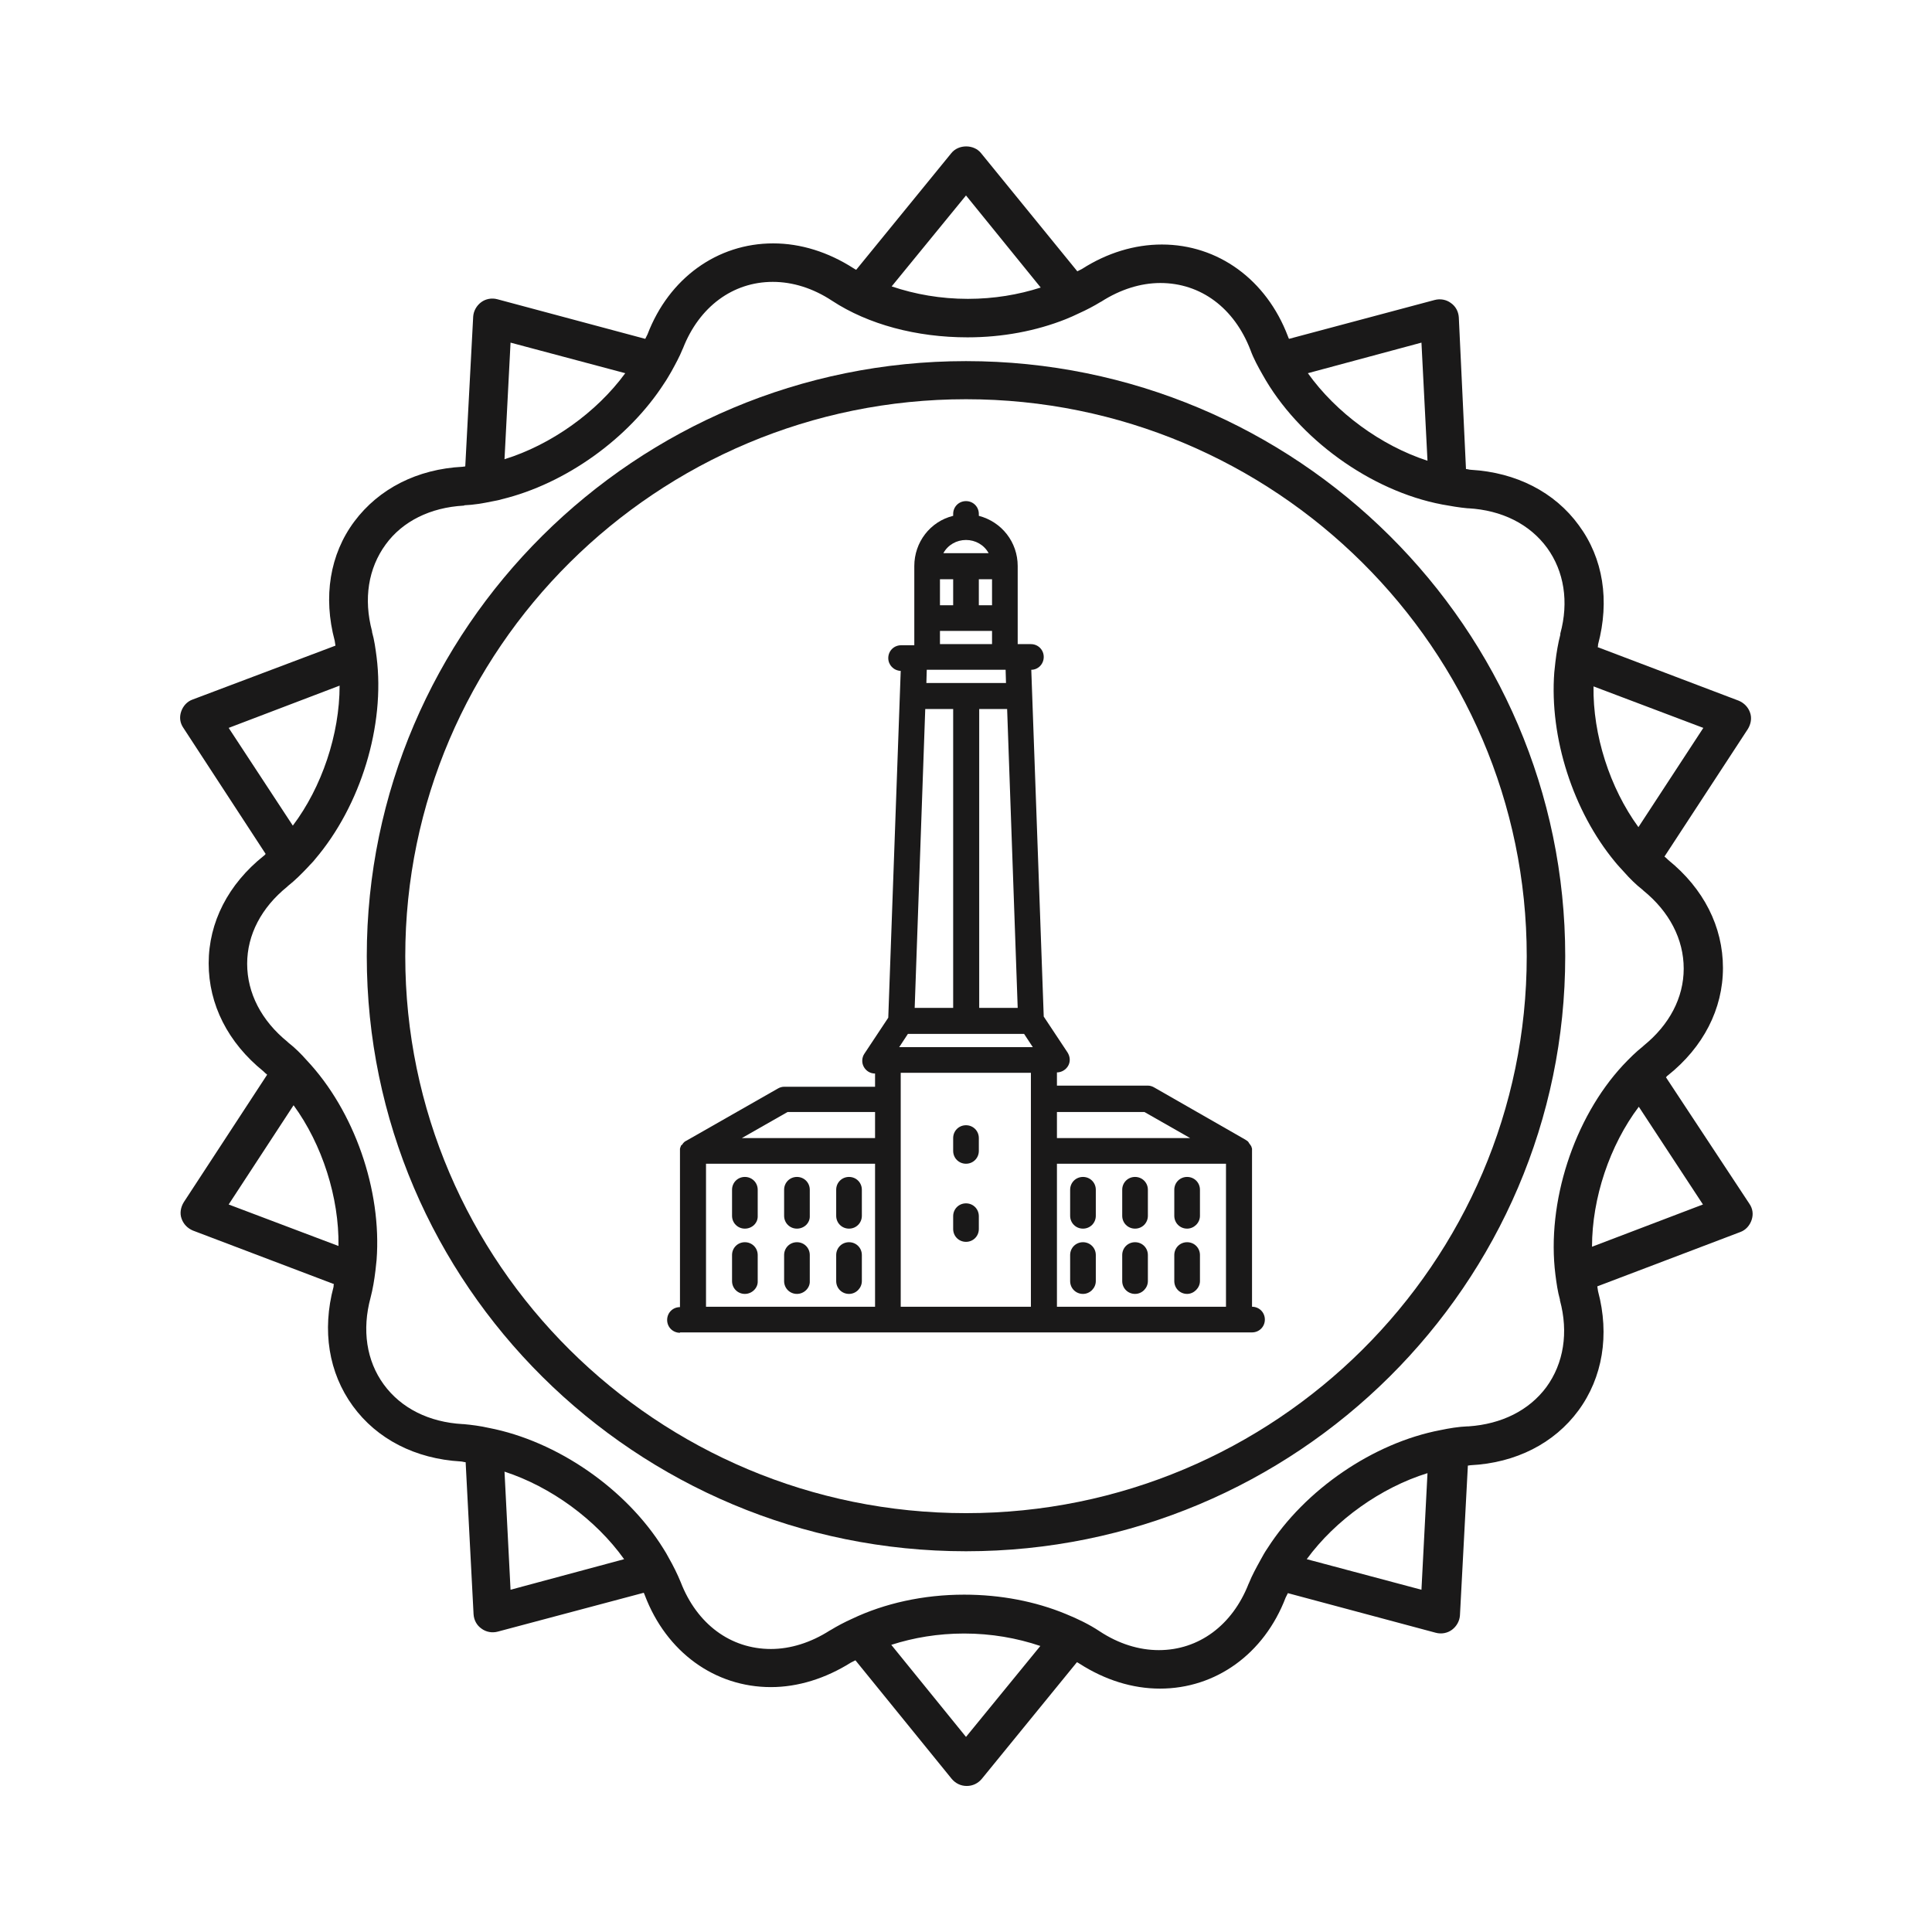
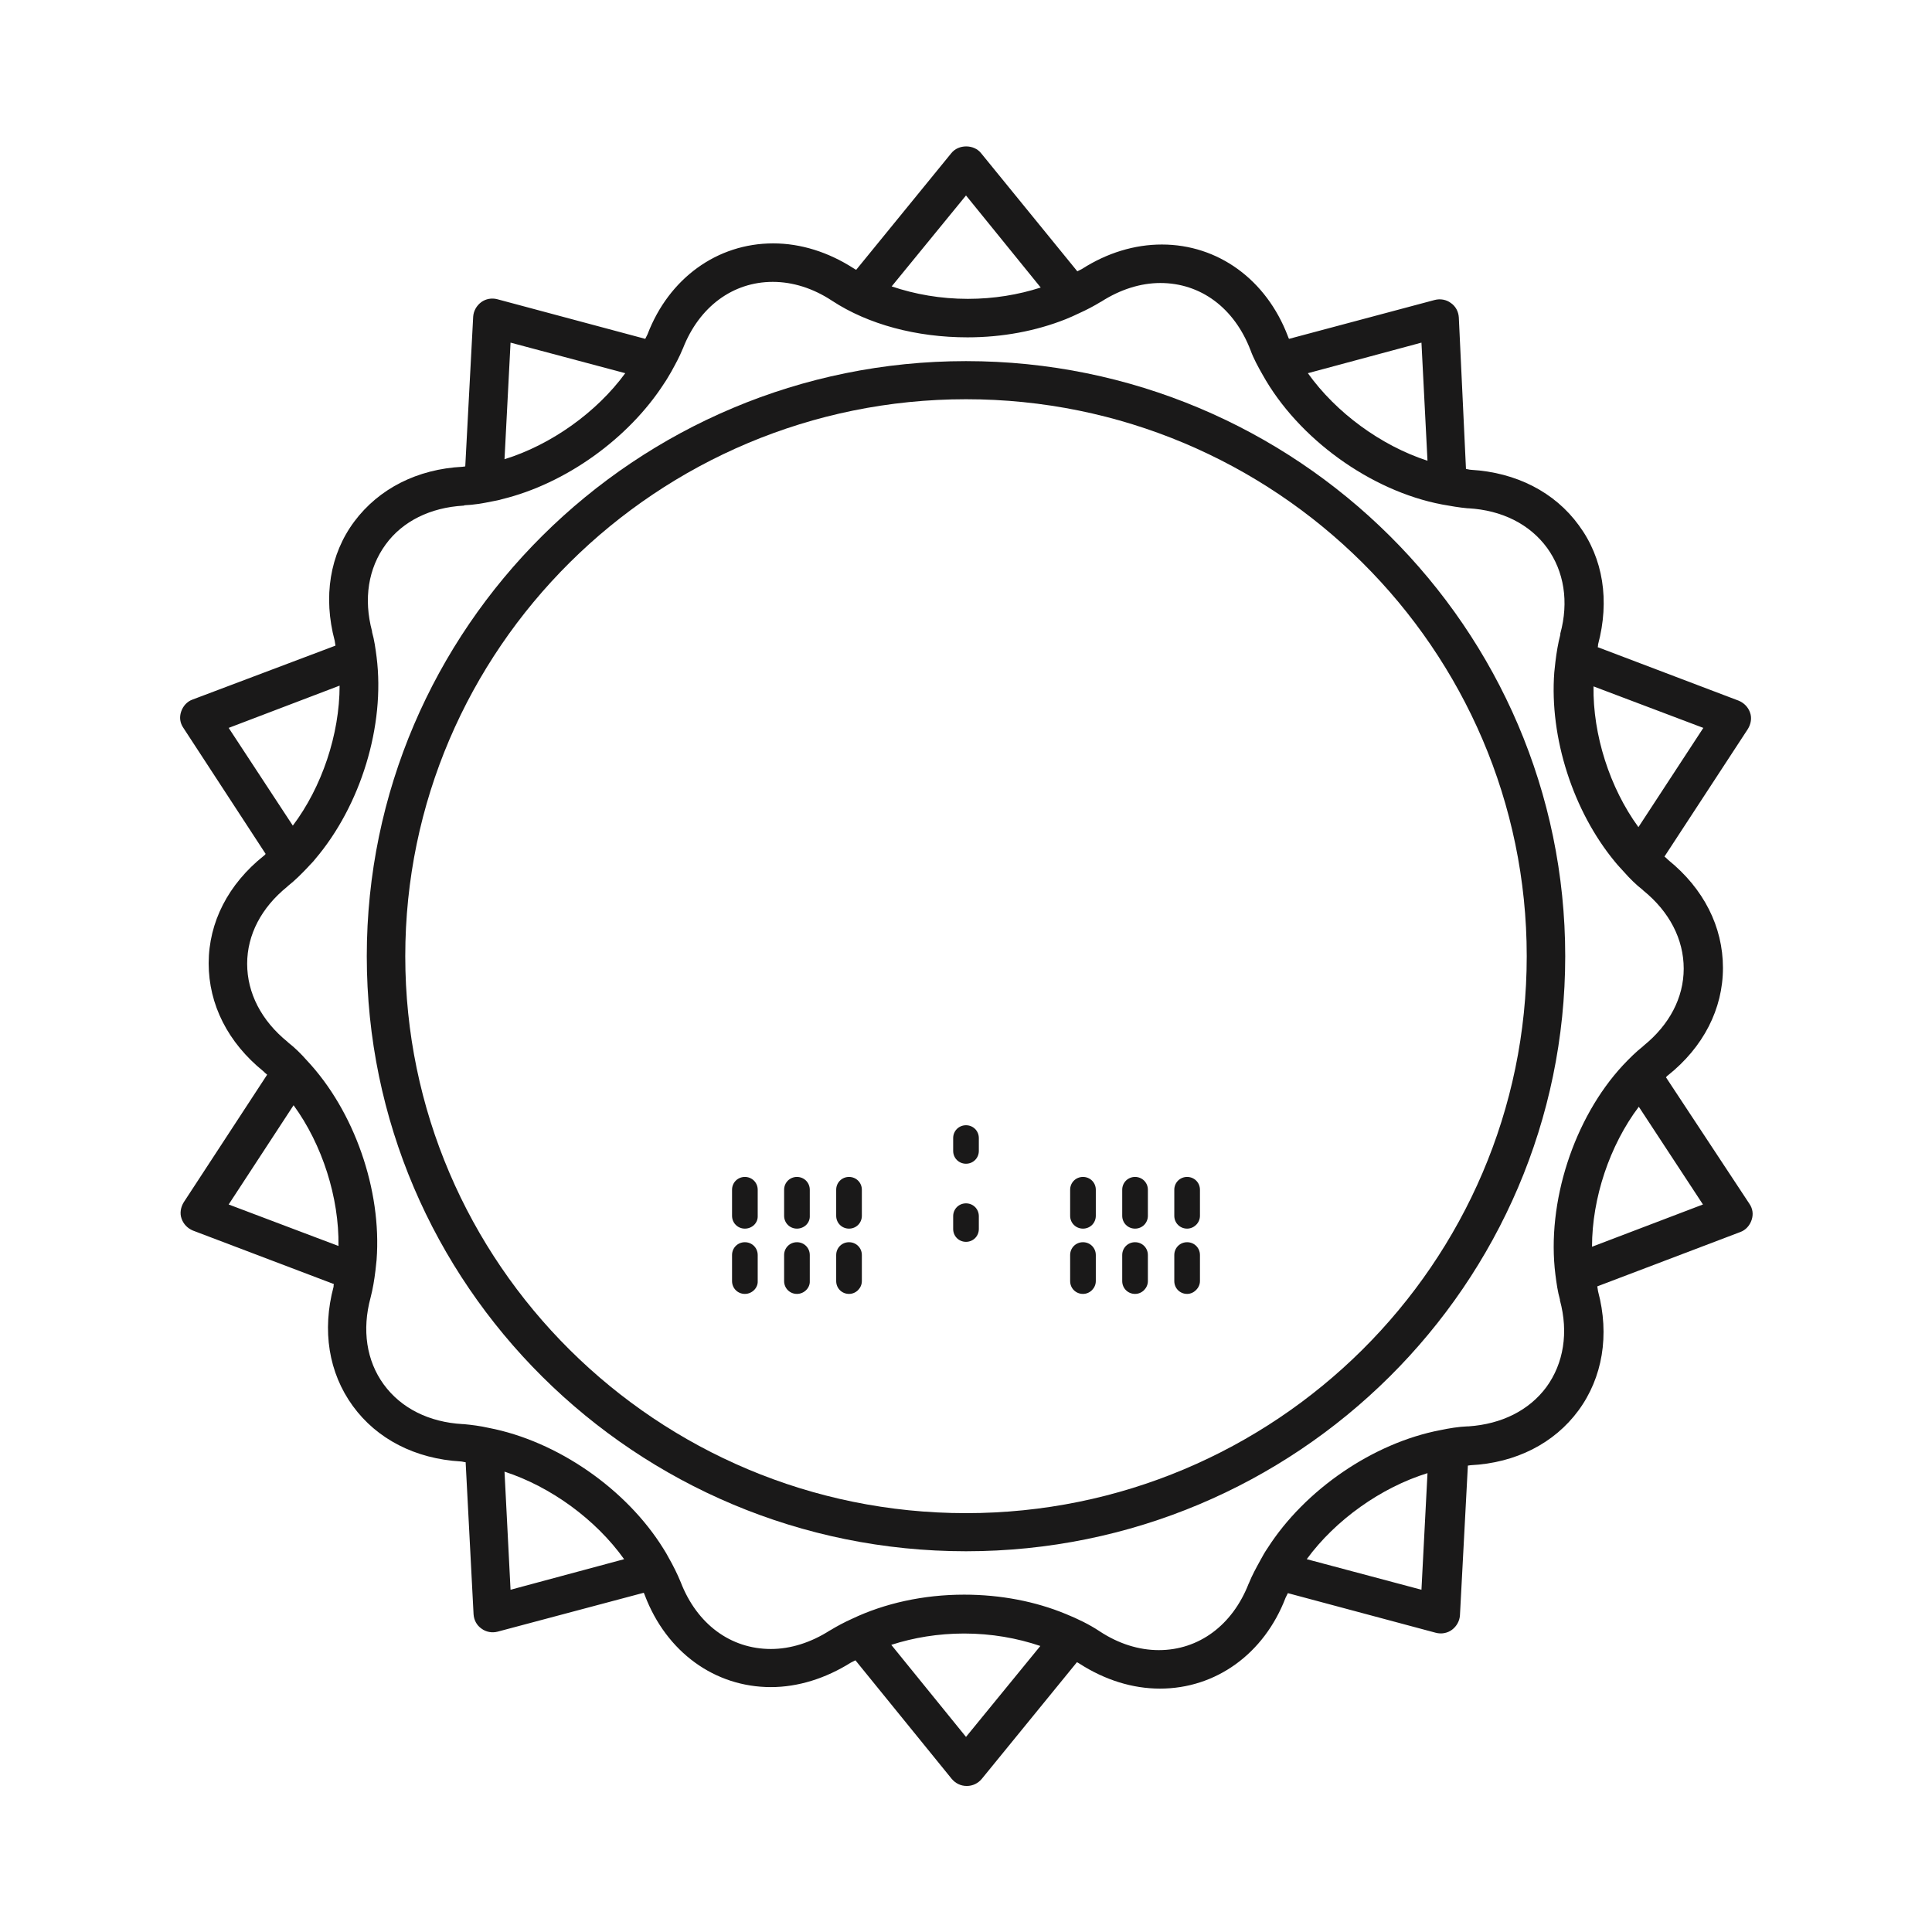
<svg xmlns="http://www.w3.org/2000/svg" version="1.1" id="Layer_1" x="0px" y="0px" viewBox="0 0 512 512" style="enable-background:new 0 0 512 512;" xml:space="preserve">
  <g fill="#1A1919">
-     <path d="M180.2,353.2c-1.9,0-3.4-1.5-3.4-3.4s1.5-3.4,3.4-3.4h0V305c0-0.2,0-0.2,0-0.3l0-0.3l0.1-0.3c0-0.1,0-0.1,0.1-0.2l0-0.1 c0-0.1,0-0.1,0.1-0.2c0,0,0-0.1,0.1-0.1l0.1-0.1l0.1-0.1c0,0,0.2-0.2,0.2-0.3c0,0,0.2-0.2,0.2-0.2c0,0,0.2-0.2,0.2-0.2l0.3-0.2 c0.1,0,0.1-0.1,0.2-0.1l24.2-13.8c0.5-0.3,1.1-0.5,1.7-0.5h24.1v-3.5h0c-1.3,0-2.4-0.7-3-1.8c-0.6-1.1-0.5-2.5,0.2-3.5l6.3-9.5 l3.3-91.9c-1.9-0.1-3.3-1.6-3.3-3.4c0-1.9,1.5-3.4,3.4-3.4h3.5V150c0-6.3,4.2-11.8,10.3-13.3v-0.5c0-1.9,1.5-3.4,3.4-3.4 s3.4,1.5,3.4,3.4v0.5c6.1,1.6,10.3,7,10.3,13.3v20.7h3.5c1.9,0,3.4,1.5,3.4,3.4c0,1.9-1.5,3.4-3.3,3.4l3.3,91.9l6.3,9.5 c0.7,1.1,0.8,2.4,0.2,3.5c-0.6,1.1-1.8,1.8-3,1.8h0v3.5h24.1c0.6,0,1.2,0.2,1.7,0.5L330,302c0.1,0.1,0.2,0.1,0.3,0.2l0.3,0.2 l0.2,0.2l0.2,0.3c0,0,0.1,0.1,0.1,0.2l0.1,0.1l0.1,0.1l0.1,0.2l0.1,0.1c0,0.1,0.1,0.1,0.1,0.2c0,0,0.1,0.2,0.1,0.3 c0,0,0.1,0.3,0.1,0.3l0,0.3c0,0.1,0,0.1,0,0.2l0,41.4h0c1.9,0,3.4,1.5,3.4,3.4s-1.5,3.4-3.4,3.4H180.2z M324.9,346.3v-37.9h-44.8 v37.9H324.9z M273.2,346.3v-62h-34.5v62H273.2z M231.9,346.3v-37.9h-44.8v37.9H231.9z M315.4,301.6l-12.1-6.9h-23.2v6.9H315.4z  M231.9,301.6v-6.9h-23.2l-12.1,6.9H231.9z M273.7,277.5l-2.3-3.5h-30.8l-2.3,3.5H273.7z M269.7,267.1l-2.8-79.2h-7.4v79.2H269.7z  M252.6,267.1v-79.2h-7.4l-2.8,79.2H252.6z M266.6,181l-0.1-3.5h-20.9l-0.1,3.5H266.6z M262.9,170.7v-3.5h-13.8v3.5H262.9z  M262.9,160.4v-6.9h-3.5v6.9H262.9z M252.6,160.4v-6.9h-3.5v6.9H252.6z M262,146.6c-1.2-2.2-3.5-3.5-6-3.5c-2.5,0-4.8,1.3-6,3.5H262 z" />
    <path d="M197.4,325.6c-1.9,0-3.4-1.5-3.4-3.4v-6.9c0-1.9,1.5-3.4,3.4-3.4s3.4,1.5,3.4,3.4v6.9C200.9,324.1,199.3,325.6,197.4,325.6z" />
    <path d="M197.4,342.9c-1.9,0-3.4-1.5-3.4-3.4v-6.9c0-1.9,1.5-3.4,3.4-3.4s3.4,1.5,3.4,3.4v6.9C200.9,341.3,199.3,342.9,197.4,342.9z" />
    <path d="M211.2,325.6c-1.9,0-3.4-1.5-3.4-3.4v-6.9c0-1.9,1.5-3.4,3.4-3.4s3.4,1.5,3.4,3.4v6.9C214.7,324.1,213.1,325.6,211.2,325.6z" />
    <path d="M211.2,342.9c-1.9,0-3.4-1.5-3.4-3.4v-6.9c0-1.9,1.5-3.4,3.4-3.4s3.4,1.5,3.4,3.4v6.9C214.7,341.3,213.1,342.9,211.2,342.9z" />
    <path d="M225,325.6c-1.9,0-3.4-1.5-3.4-3.4v-6.9c0-1.9,1.5-3.4,3.4-3.4s3.4,1.5,3.4,3.4v6.9C228.4,324.1,226.9,325.6,225,325.6z" />
    <path d="M225,342.9c-1.9,0-3.4-1.5-3.4-3.4v-6.9c0-1.9,1.5-3.4,3.4-3.4s3.4,1.5,3.4,3.4v6.9C228.4,341.3,226.9,342.9,225,342.9z" />
    <path d="M287,325.6c-1.9,0-3.4-1.5-3.4-3.4v-6.9c0-1.9,1.5-3.4,3.4-3.4s3.4,1.5,3.4,3.4v6.9C290.4,324.1,288.9,325.6,287,325.6z" />
    <path d="M287,342.9c-1.9,0-3.4-1.5-3.4-3.4v-6.9c0-1.9,1.5-3.4,3.4-3.4s3.4,1.5,3.4,3.4v6.9C290.4,341.3,288.9,342.9,287,342.9z" />
    <path d="M300.8,325.6c-1.9,0-3.4-1.5-3.4-3.4v-6.9c0-1.9,1.5-3.4,3.4-3.4s3.4,1.5,3.4,3.4v6.9C304.2,324.1,302.7,325.6,300.8,325.6z" />
    <path d="M300.8,342.9c-1.9,0-3.4-1.5-3.4-3.4v-6.9c0-1.9,1.5-3.4,3.4-3.4s3.4,1.5,3.4,3.4v6.9C304.2,341.3,302.7,342.9,300.8,342.9z" />
    <path d="M314.6,325.6c-1.9,0-3.4-1.5-3.4-3.4v-6.9c0-1.9,1.5-3.4,3.4-3.4s3.4,1.5,3.4,3.4v6.9C318,324.1,316.4,325.6,314.6,325.6z" />
    <path d="M314.6,342.9c-1.9,0-3.4-1.5-3.4-3.4v-6.9c0-1.9,1.5-3.4,3.4-3.4s3.4,1.5,3.4,3.4v6.9C318,341.3,316.4,342.9,314.6,342.9z" />
    <path d="M256,308.4c-1.9,0-3.4-1.5-3.4-3.4v-3.4c0-1.9,1.5-3.4,3.4-3.4s3.4,1.5,3.4,3.4v3.4C259.4,306.9,257.9,308.4,256,308.4z" />
    <path d="M256,329.1c-1.9,0-3.4-1.5-3.4-3.4v-3.4c0-1.9,1.5-3.4,3.4-3.4s3.4,1.5,3.4,3.4v3.4C259.4,327.6,257.9,329.1,256,329.1z" />
  </g>
  <g fill="#1A1919">
    <path d="M256,401c-81.9,0-148.6-66.2-148.6-147.6S174.1,105.8,256,105.8s148.6,66.2,148.6,147.6S337.9,401,256,401     M256,95.7c-87.6,0-158.8,70.8-158.8,157.7c0,87,71.2,157.7,158.8,157.7s158.8-70.8,158.8-157.7S343.6,95.7,256,95.7" />
    <path d="M421.9,330.4c0-12.9,4.7-26.9,12.4-37.1l17,25.9L421.9,330.4z M412.2,337.8c0.3,2.3,0.6,4.5,1.2,6.6    c0,0.1,0,0.2,0,0.2c2.3,8.5,1,16.7-3.6,23c-4.6,6.2-11.9,9.8-20.6,10.4c-0.1,0-0.2,0-0.3,0c-2.4,0.1-4.8,0.5-7.2,1    c-17.8,3.4-35.9,15.8-45.8,31.3c-0.7,1-1.3,2.1-1.9,3.2c-1.1,2-2.2,4-3,6c0,0.1-0.1,0.2-0.1,0.2c-4.3,11-13.2,17.6-23.8,17.6    c-5.3,0-10.7-1.7-15.7-5c-2.7-1.8-5.8-3.3-9-4.6c-8-3.3-17.2-5.1-26.9-5.1c-10.8,0-21.1,2.3-29.7,6.4c-2,0.9-3.9,1.9-5.7,3    c-0.1,0-0.1,0.1-0.2,0.1c-5,3.2-10.4,4.9-15.6,4.9c-10.7,0-19.6-6.6-23.9-17.7c-0.9-2.2-2-4.4-3.2-6.5c-0.4-0.8-0.9-1.6-1.4-2.4    c-9.8-15.8-28.1-28.5-46.3-32c-2.2-0.5-4.5-0.8-6.7-1c-0.1,0-0.2,0-0.2,0c-8.9-0.5-16.3-4.2-20.9-10.5s-5.8-14.5-3.5-23    c0.6-2.3,1-4.7,1.3-7.2c0.1-0.9,0.2-1.8,0.3-2.8c1.4-18.5-5.9-39.5-18.5-52.9c-1.5-1.7-3.1-3.3-4.9-4.7c-0.1-0.1-0.1-0.1-0.2-0.2    c-6.9-5.6-10.7-12.9-10.7-20.7c0-7.7,3.8-14.9,10.6-20.4c0.1-0.1,0.1-0.1,0.2-0.2c1.9-1.5,3.6-3.2,5.3-5c0.6-0.7,1.3-1.3,1.9-2.1    c12.1-14.2,18.6-35.4,16.3-53.6c-0.3-2.3-0.6-4.5-1.2-6.6c0-0.1,0-0.2,0-0.2c-2.3-8.6-1-16.7,3.6-23c4.5-6.2,11.9-9.8,20.6-10.3    c0.1,0,0.2,0,0.3-0.1c2.4-0.1,4.8-0.5,7.2-1c0.9-0.2,1.8-0.3,2.7-0.6c16.9-4.1,33.6-16.1,43-30.7l0,0c0.7-1,1.3-2.1,1.9-3.1    c1.1-2,2.2-4,3-6c0-0.1,0.1-0.1,0.1-0.2c4.3-11,13.2-17.6,23.8-17.6c5.3,0,10.7,1.7,15.7,5c9.6,6.3,22.4,9.7,35.9,9.7    c9.3,0,18.2-1.7,26-4.8c1.2-0.5,2.4-1,3.6-1.6c2-0.9,3.9-1.9,5.7-3c0.1,0,0.2-0.1,0.2-0.1c5-3.2,10.4-4.9,15.6-4.9    c10.7,0,19.6,6.6,23.9,17.8c0.8,2.2,2,4.4,3.2,6.5c9.4,16.9,28.6,30.8,47.6,34.4c2.2,0.4,4.5,0.8,6.7,1c0.1,0,0.2,0,0.2,0    c8.9,0.5,16.3,4.2,20.9,10.5c4.5,6.2,5.8,14.3,3.5,22.7c0,0.1,0,0.2,0,0.3c-0.6,2.3-1,4.7-1.3,7.2c-0.1,0.9-0.2,1.8-0.3,2.8    c-1.3,17.3,5,36.8,16.1,50.2c0.8,1,1.6,1.8,2.4,2.7c1.5,1.7,3.1,3.3,4.9,4.7c0.1,0.1,0.1,0.1,0.2,0.2c6.9,5.6,10.7,12.9,10.7,20.7    c0,7.7-3.8,14.9-10.6,20.4c-0.1,0.1-0.1,0.1-0.2,0.2c-1.9,1.5-3.6,3.2-5.3,5C417.1,296.3,409.8,318.7,412.2,337.8z M376.7,421.3    l-30.4-8.1c7.6-10.4,19.7-19,32-22.8L376.7,421.3z M256,460.3l-19.8-24.4c5.9-1.9,12.4-3,19.3-3c7.2,0,14,1.2,20.2,3.3L256,460.3z     M135.3,421.3l-1.6-31.3c12.3,4,24.2,12.7,31.7,23.2L135.3,421.3z M60.6,319.2l17.2-26.3c7.6,10.4,12.1,24.5,11.9,37.3L60.6,319.2    z M60.6,192.9L90,181.7c0,12.9-4.7,26.9-12.4,37.1L60.6,192.9z M135.3,90.8l30.4,8.1c-7.6,10.4-19.7,19-32,22.8L135.3,90.8z     M256,51.8l19.8,24.4c-5.9,1.9-12.4,3-19.3,3c-7.2,0-14-1.2-20.2-3.3L256,51.8z M376.7,90.8l1.6,31.3c-12.3-4-24.2-12.7-31.7-23.2    L376.7,90.8z M451.4,192.9l-17.2,26.3c-7.6-10.4-12.1-24.5-11.9-37.3L451.4,192.9z M441.5,285.5c0.2-0.2,0.3-0.4,0.5-0.5    c9.4-7.5,14.6-17.6,14.6-28.5c0-10.9-5.1-21-14.5-28.6c-0.3-0.3-0.6-0.6-1-0.9l22.1-33.8c0.8-1.3,1.1-2.9,0.6-4.3    c-0.5-1.5-1.6-2.6-3-3.2l-37.4-14.2c0.1-0.2,0.1-0.5,0.1-0.7c3.1-11.6,1.4-22.8-5.1-31.6c-6.4-8.8-16.6-14-28.6-14.7    c-0.4,0-0.9-0.2-1.3-0.2l-1.9-40.2c-0.1-1.5-0.8-2.9-2.1-3.8c-1.2-0.9-2.8-1.2-4.3-0.8l-38.6,10.3c-0.1-0.2-0.2-0.4-0.3-0.7    c-5.7-15-18.5-24.3-33.4-24.3c-7.2,0-14.5,2.2-21.2,6.5c-0.4,0.2-0.8,0.4-1.2,0.6L260,40.6c-1.9-2.4-6-2.4-7.9,0l-25.2,30.9    c-0.2-0.1-0.4-0.2-0.7-0.4c-6.7-4.3-14-6.6-21.3-6.6c-14.8,0-27.6,9.2-33.3,24.1c-0.2,0.4-0.4,0.8-0.6,1.2l-39.2-10.5    c-1.5-0.4-3.1-0.1-4.3,0.8c-1.2,0.9-2,2.3-2.1,3.8l-2.1,39.7c-0.2,0-0.5,0.1-0.7,0.1c-12,0.6-22.2,5.8-28.7,14.5    c-6.5,8.7-8.3,20-5.2,31.6c0.1,0.4,0.1,0.9,0.2,1.3L51,185.4c-1.4,0.5-2.5,1.7-3,3.2s-0.3,3,0.6,4.3l21.8,33.4    c-0.2,0.2-0.3,0.4-0.5,0.5c-9.4,7.5-14.6,17.6-14.6,28.5c0,10.9,5.1,21,14.5,28.6c0.3,0.3,0.6,0.6,1,0.9l-22.1,33.8    c-0.8,1.3-1.1,2.9-0.6,4.3c0.5,1.5,1.6,2.6,3,3.2l37.4,14.2c-0.1,0.2-0.1,0.5-0.1,0.7c-3.1,11.6-1.3,22.8,5.1,31.6    c6.4,8.8,16.6,14,28.6,14.7c0.4,0,0.9,0.2,1.3,0.2l2.1,40.3c0.1,1.5,0.8,2.9,2.1,3.8c1.2,0.9,2.8,1.2,4.3,0.8l38.7-10.3    c0.1,0.2,0.2,0.4,0.3,0.7c5.7,15,18.5,24.3,33.4,24.3c7.2,0,14.5-2.3,21.2-6.5c0.4-0.2,0.8-0.4,1.2-0.6l25.5,31.4    c1,1.2,2.4,1.9,4,1.9s3-0.7,4-1.9l25.2-30.9c0.2,0.1,0.4,0.2,0.7,0.4c6.7,4.3,14,6.6,21.3,6.6c14.8,0,27.6-9.2,33.3-24.1    c0.2-0.4,0.4-0.8,0.6-1.2l39.2,10.5c1.5,0.4,3.1,0.1,4.3-0.8c1.2-0.9,2-2.3,2.1-3.8l2.1-39.7c0.2,0,0.5-0.1,0.7-0.1    c12-0.6,22.2-5.8,28.6-14.5s8.3-20,5.2-31.6c-0.1-0.4-0.1-0.9-0.2-1.3l37.9-14.4c1.4-0.5,2.5-1.7,3-3.2s0.3-3-0.6-4.3L441.5,285.5    z" />
  </g>
</svg>